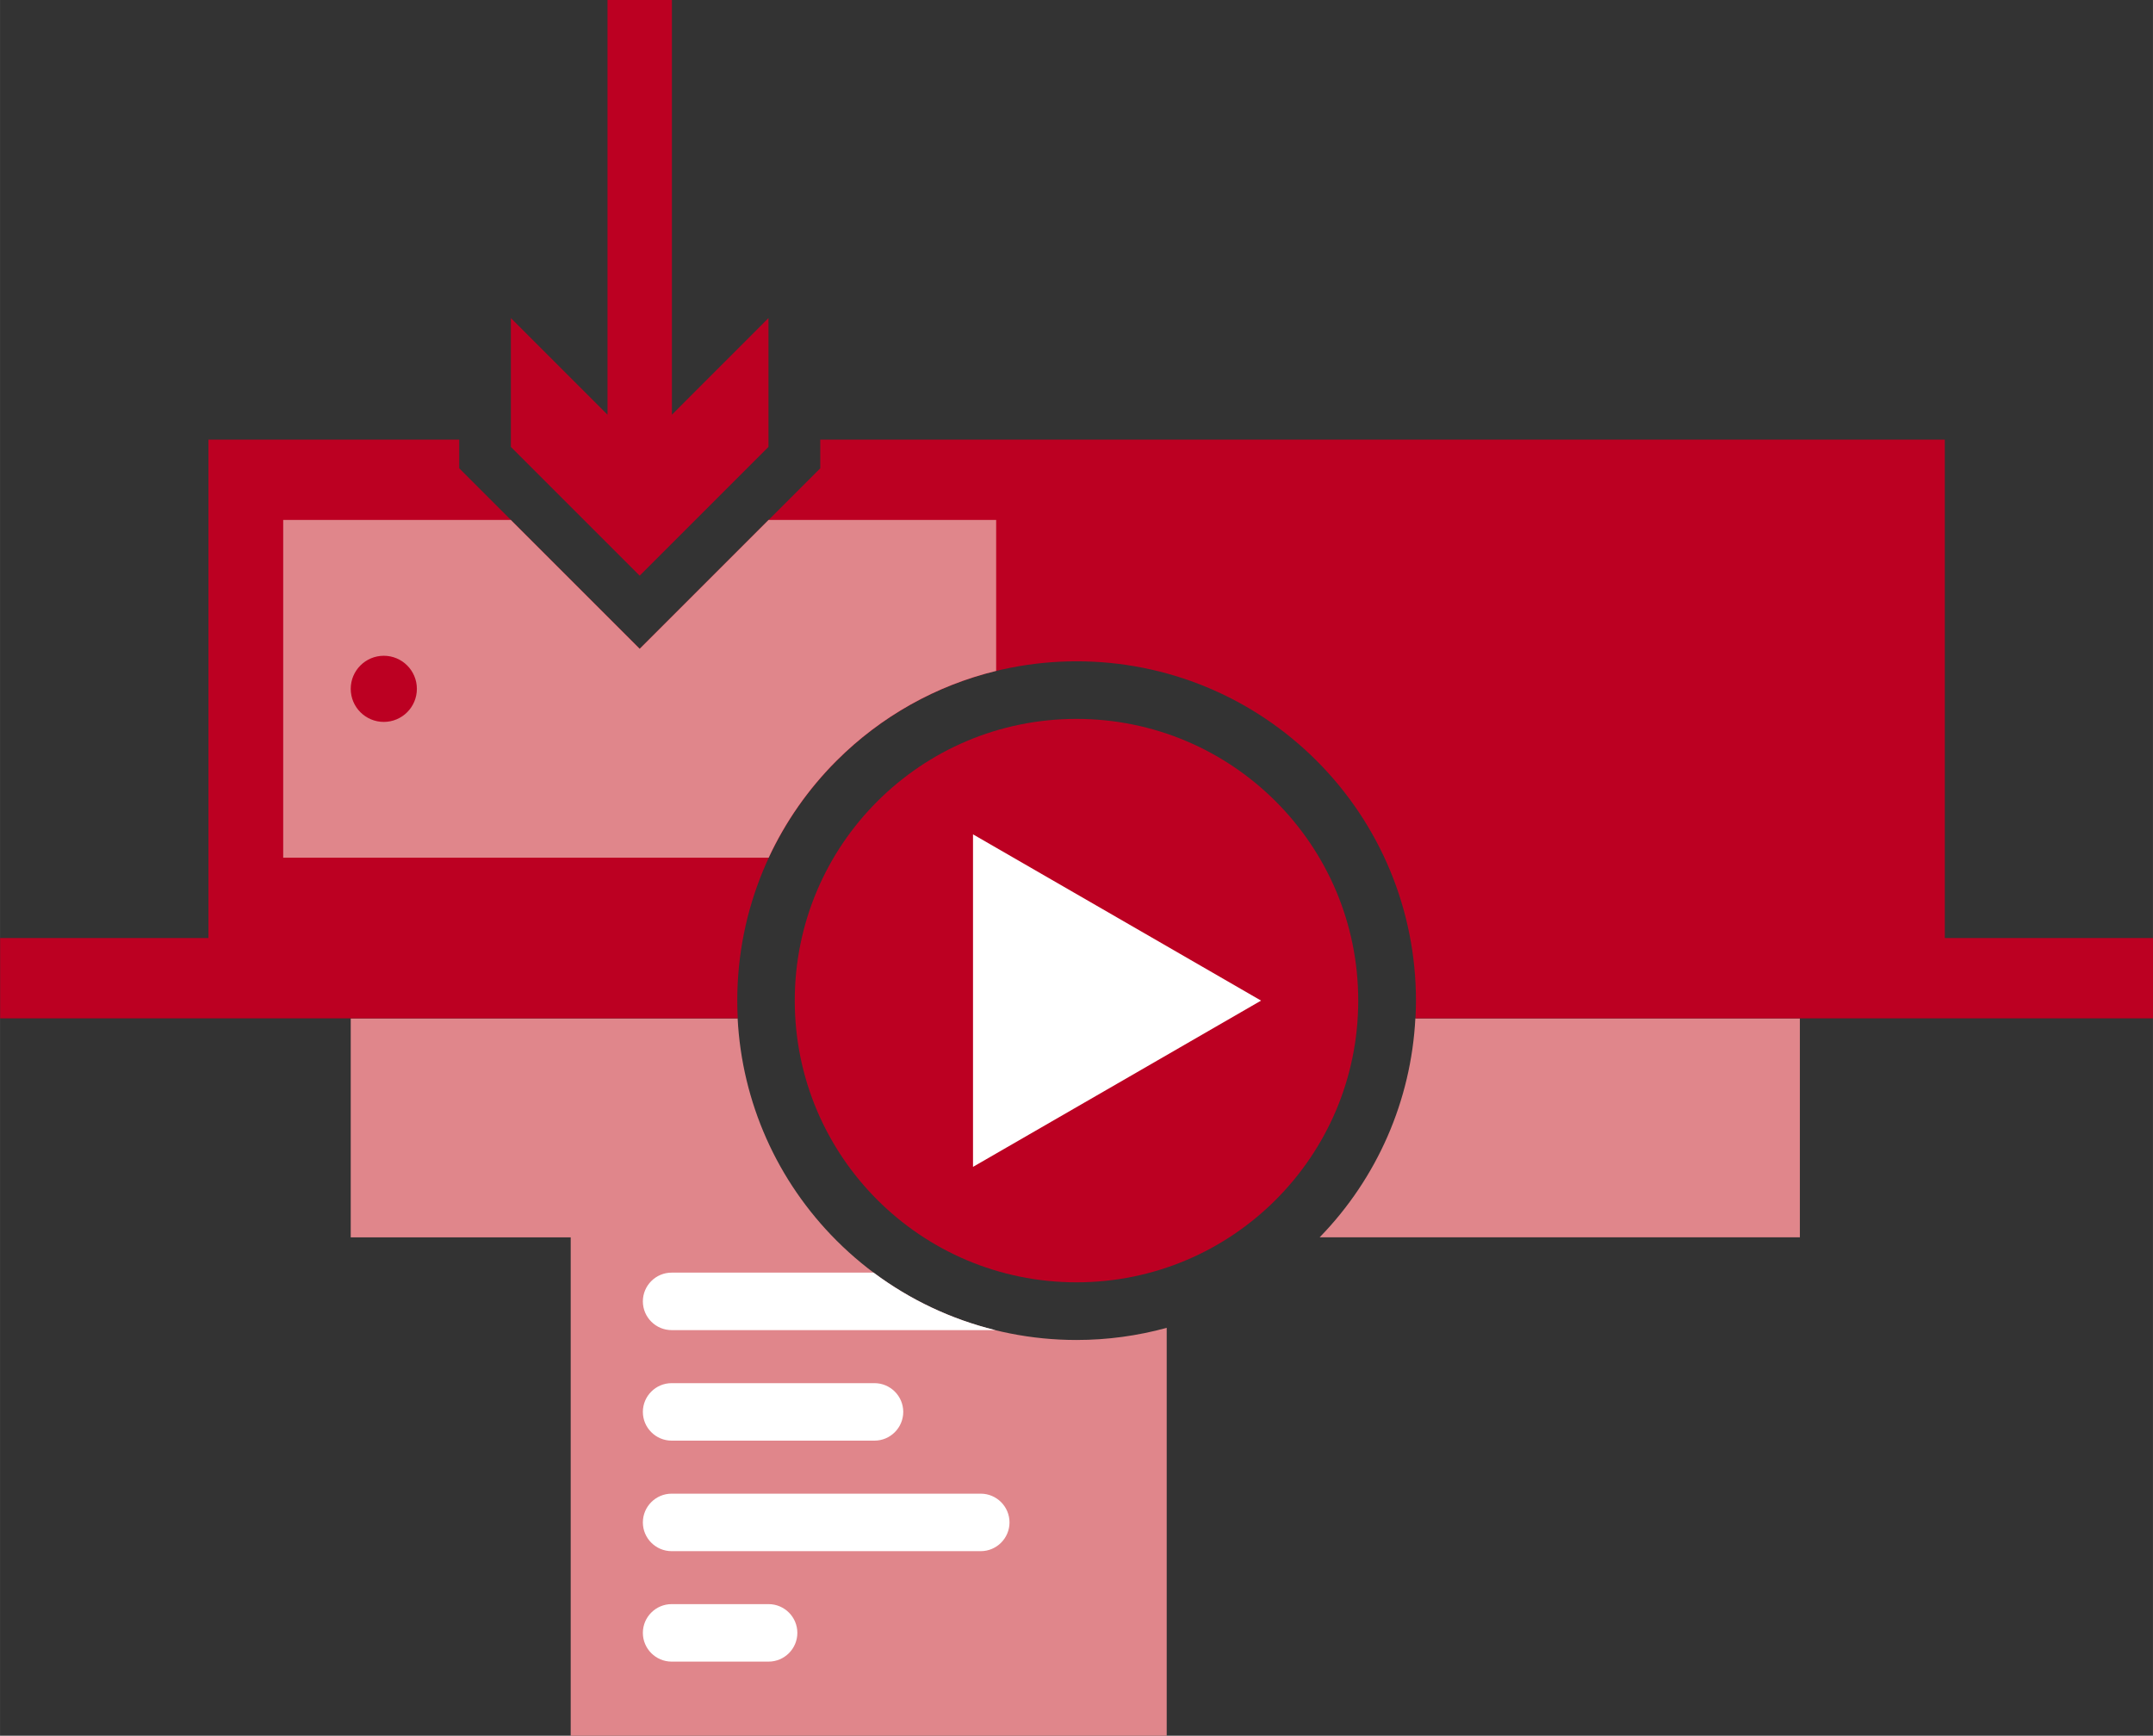
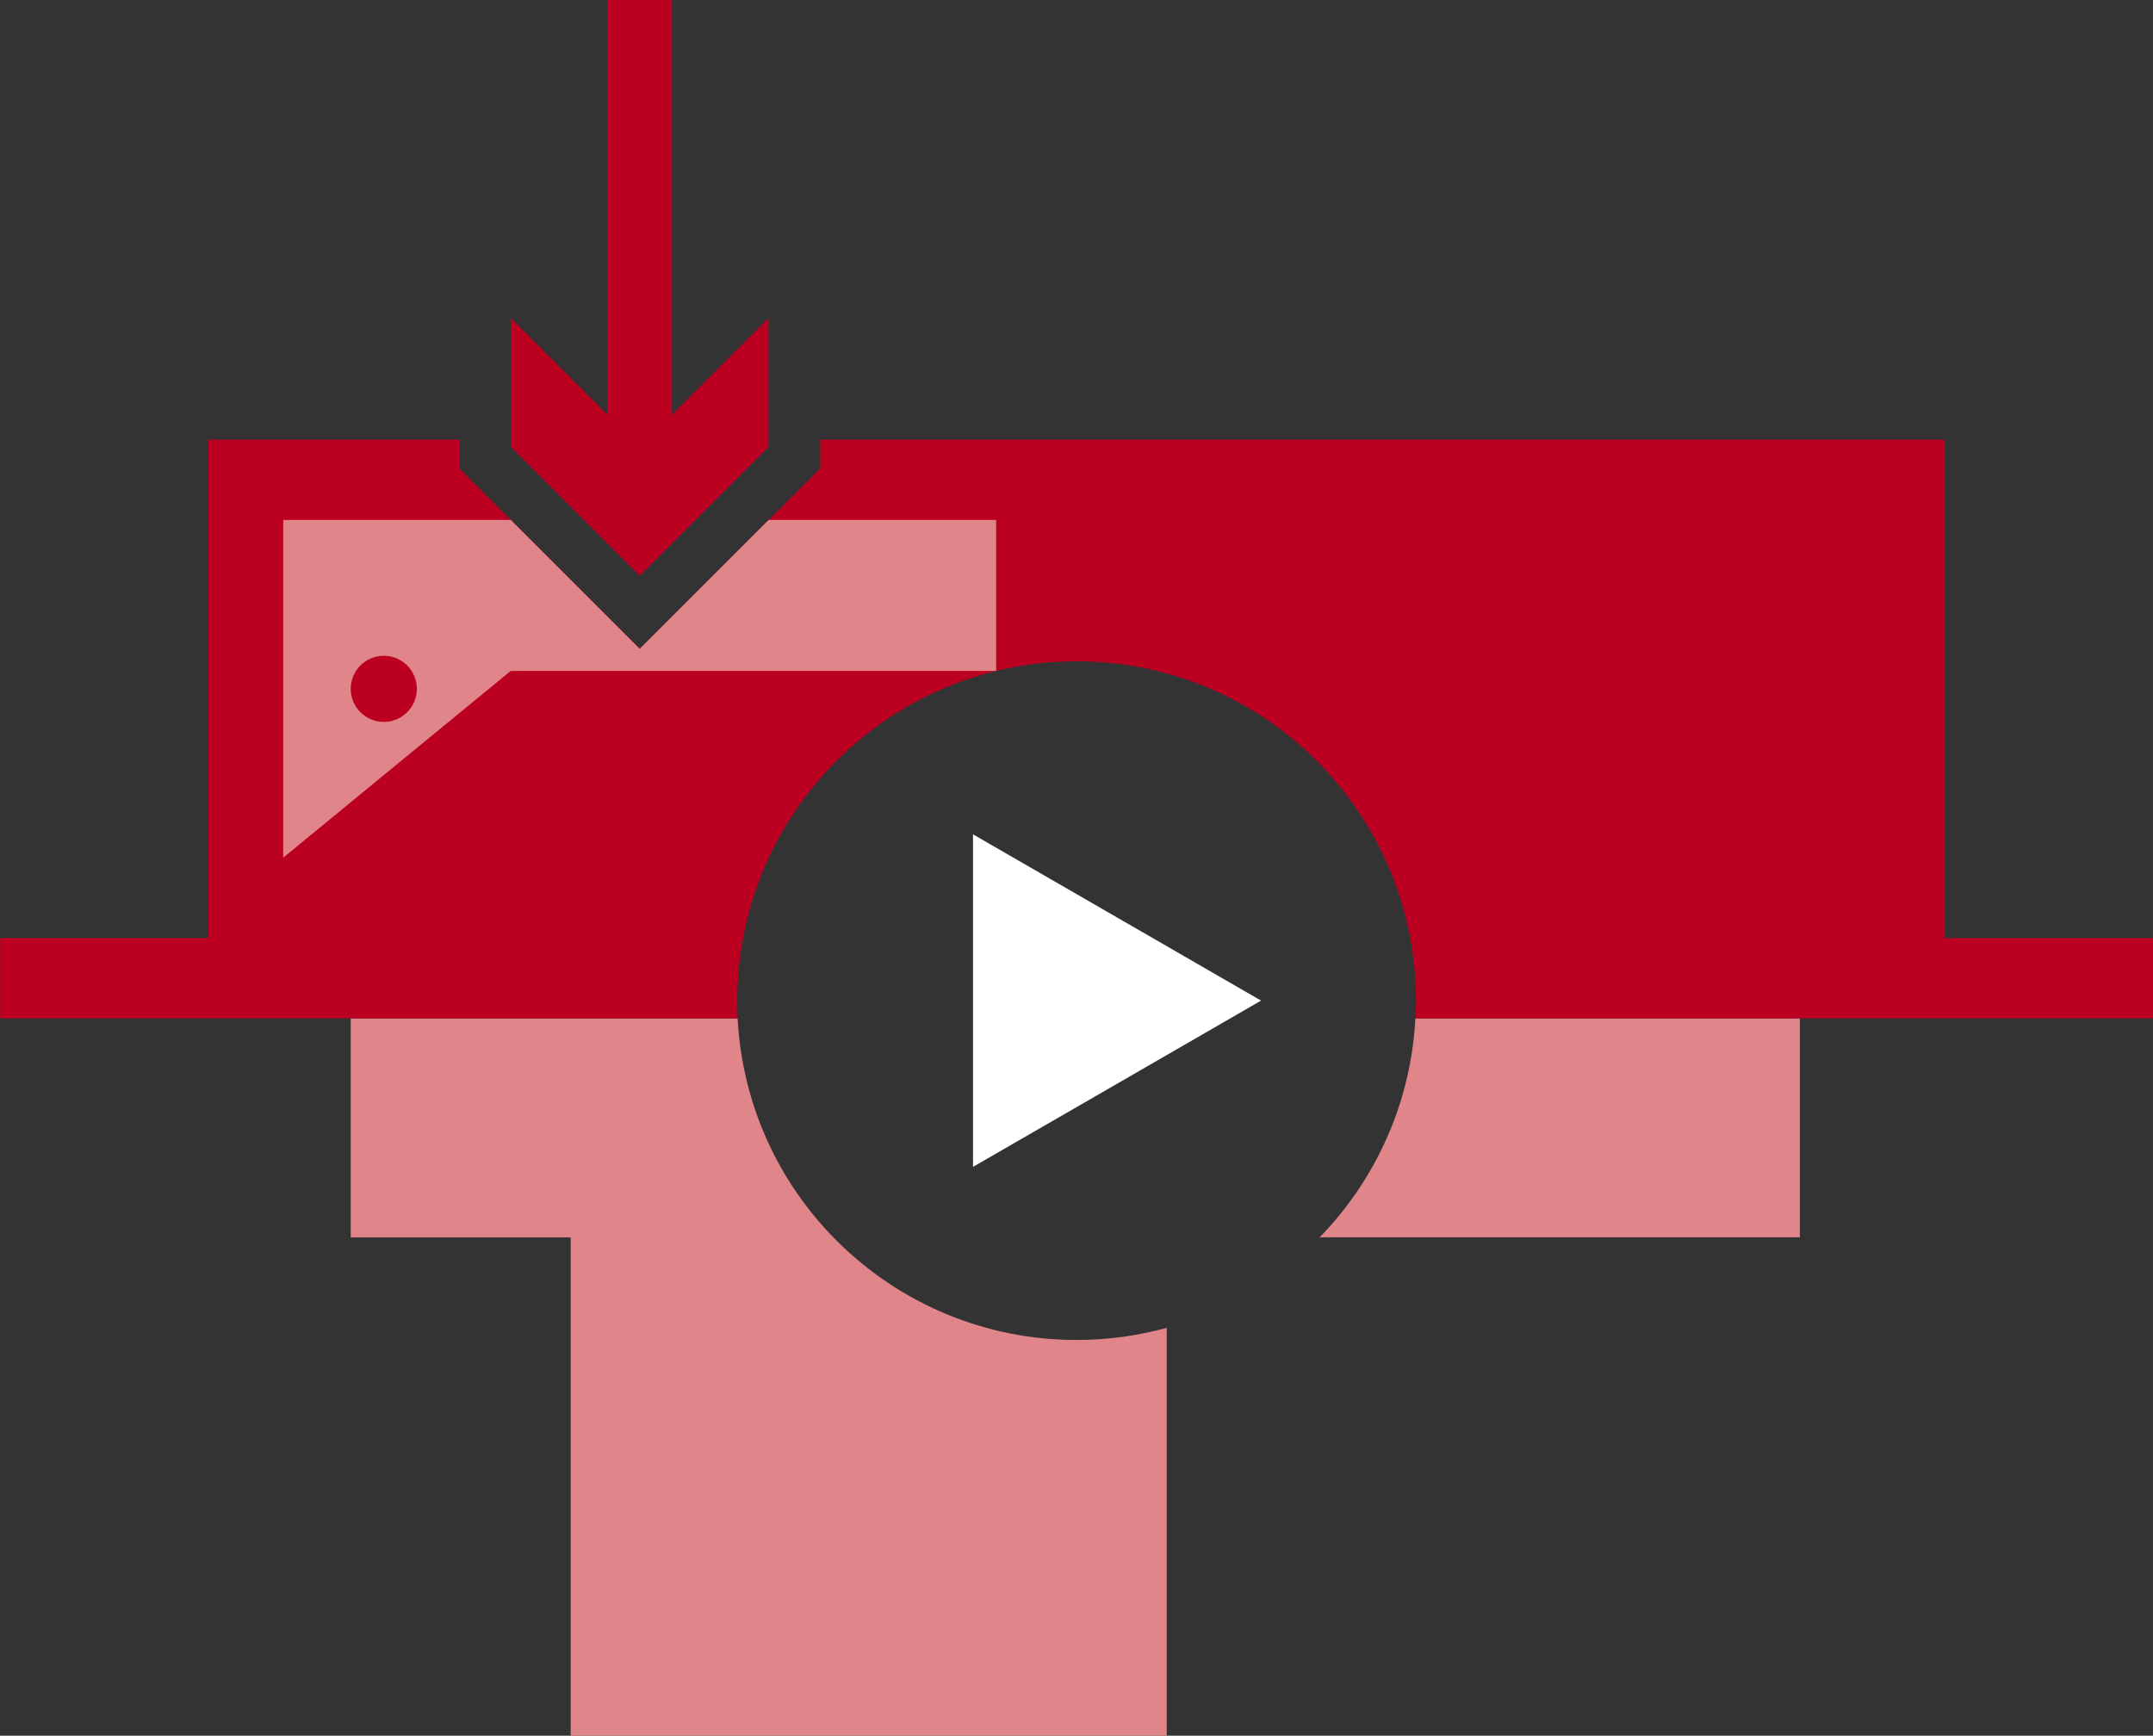
<svg xmlns="http://www.w3.org/2000/svg" xml:space="preserve" width="84.921mm" height="68.468mm" version="1.1" style="shape-rendering:geometricPrecision; text-rendering:geometricPrecision; image-rendering:optimizeQuality; fill-rule:evenodd; clip-rule:evenodd" viewBox="0 0 358.02 288.66">
  <rect x="0" y="0" width="358.02" height="288.66" fill="#333333" stroke="none" />
  <defs>
    <style type="text/css">
   
    .fil1 {fill:#BC0022}
    .fil0 {fill:#E0868B}
    .fil3 {fill:white}
    .fil2 {fill:#BC0022;fill-rule:nonzero}
   
  </style>
  </defs>
  <g id="Слой_x0020_1">
    <g id="_1188351493088">
      <path class="fil0" d="M58.32 205.77l0 -36.4 64.34 0c0.72,13.92 6.54,27.04 16.45,36.95 10.61,10.61 24.89,16.53 39.9,16.53 5.12,0 10.16,-0.69 15,-2.02l0 67.84 -99.11 0 0 -82.89 -36.58 0zm177.04 -36.4l63.94 0 0 36.4 -79.85 0c9.58,-9.85 15.2,-22.74 15.91,-36.4z" />
      <path class="fil1" d="M34.64 73.11l41.72 0 0 4.77 30.02 30.02 30.02 -30.02 0 -4.77 187 0 0 82.89 34.64 0 0 13.36 -122.66 0c0.05,-0.98 0.08,-1.96 0.08,-2.95 0,-15.01 -5.92,-29.29 -16.53,-39.9 -10.61,-10.61 -24.89,-16.53 -39.9,-16.53 -15.01,0 -29.29,5.92 -39.9,16.53 -10.61,10.61 -16.53,24.89 -16.53,39.9 0,0.99 0.03,1.97 0.08,2.95l-122.66 0 0 -13.36 34.64 0 0 -82.89z" />
-       <path class="fil0" d="M47.09 142.64l0 -56.17 37.85 0 21.43 21.43 21.43 -21.43 37.85 0 0 25.11c-9.97,2.42 -19.14,7.54 -26.54,14.93 -4.73,4.73 -8.53,10.2 -11.29,16.13l-80.73 0z" />
+       <path class="fil0" d="M47.09 142.64l0 -56.17 37.85 0 21.43 21.43 21.43 -21.43 37.85 0 0 25.11l-80.73 0z" />
      <polygon class="fil2" points="111.73,21.19 111.73,0 101.02,0 101.02,68.97 84.95,52.9 84.95,74.32 106.37,95.74 127.79,74.32 127.79,52.9 111.73,68.97 " />
-       <path class="fil3" d="M111.68 266.78l16.13 0c2.63,0 4.78,2.15 4.78,4.78l0 0c0,2.63 -2.15,4.78 -4.78,4.78l-16.13 0c-2.63,0 -4.78,-2.15 -4.78,-4.78l0 0c0,-2.63 2.15,-4.78 4.78,-4.78zm0 -55.13l33.59 0c6.06,4.53 12.95,7.77 20.26,9.56l-53.85 0c-2.63,0 -4.78,-2.15 -4.78,-4.78l0 0c0,-2.63 2.15,-4.78 4.78,-4.78zm0 18.38l33.74 0c2.63,0 4.78,2.15 4.78,4.78l0 0c0,2.63 -2.15,4.78 -4.78,4.78l-33.74 0c-2.63,0 -4.78,-2.15 -4.78,-4.78l0 0c0,-2.63 2.15,-4.78 4.78,-4.78zm0 18.38l51.41 0c2.63,0 4.78,2.15 4.78,4.78l0 0c0,2.63 -2.15,4.78 -4.78,4.78l-51.41 0c-2.63,0 -4.78,-2.15 -4.78,-4.78l0 0c0,-2.63 2.15,-4.78 4.78,-4.78z" />
      <circle class="fil1" cx="63.82" cy="114.56" r="5.5" />
-       <path class="fil1" d="M212.14 133.28c-8.48,-8.48 -20.19,-13.72 -33.13,-13.72 -12.94,0 -24.65,5.24 -33.13,13.72 -8.48,8.48 -13.72,20.19 -13.72,33.13 0,12.94 5.24,24.65 13.72,33.13 8.48,8.48 20.19,13.72 33.13,13.72 12.94,0 24.66,-5.24 33.13,-13.72 8.48,-8.48 13.72,-20.19 13.72,-33.13 0,-12.94 -5.24,-24.65 -13.72,-33.13z" />
      <polygon class="fil3" points="209.7,166.41 185.75,180.24 161.8,194.06 161.8,166.41 161.8,138.76 185.75,152.58 " />
    </g>
  </g>
</svg>